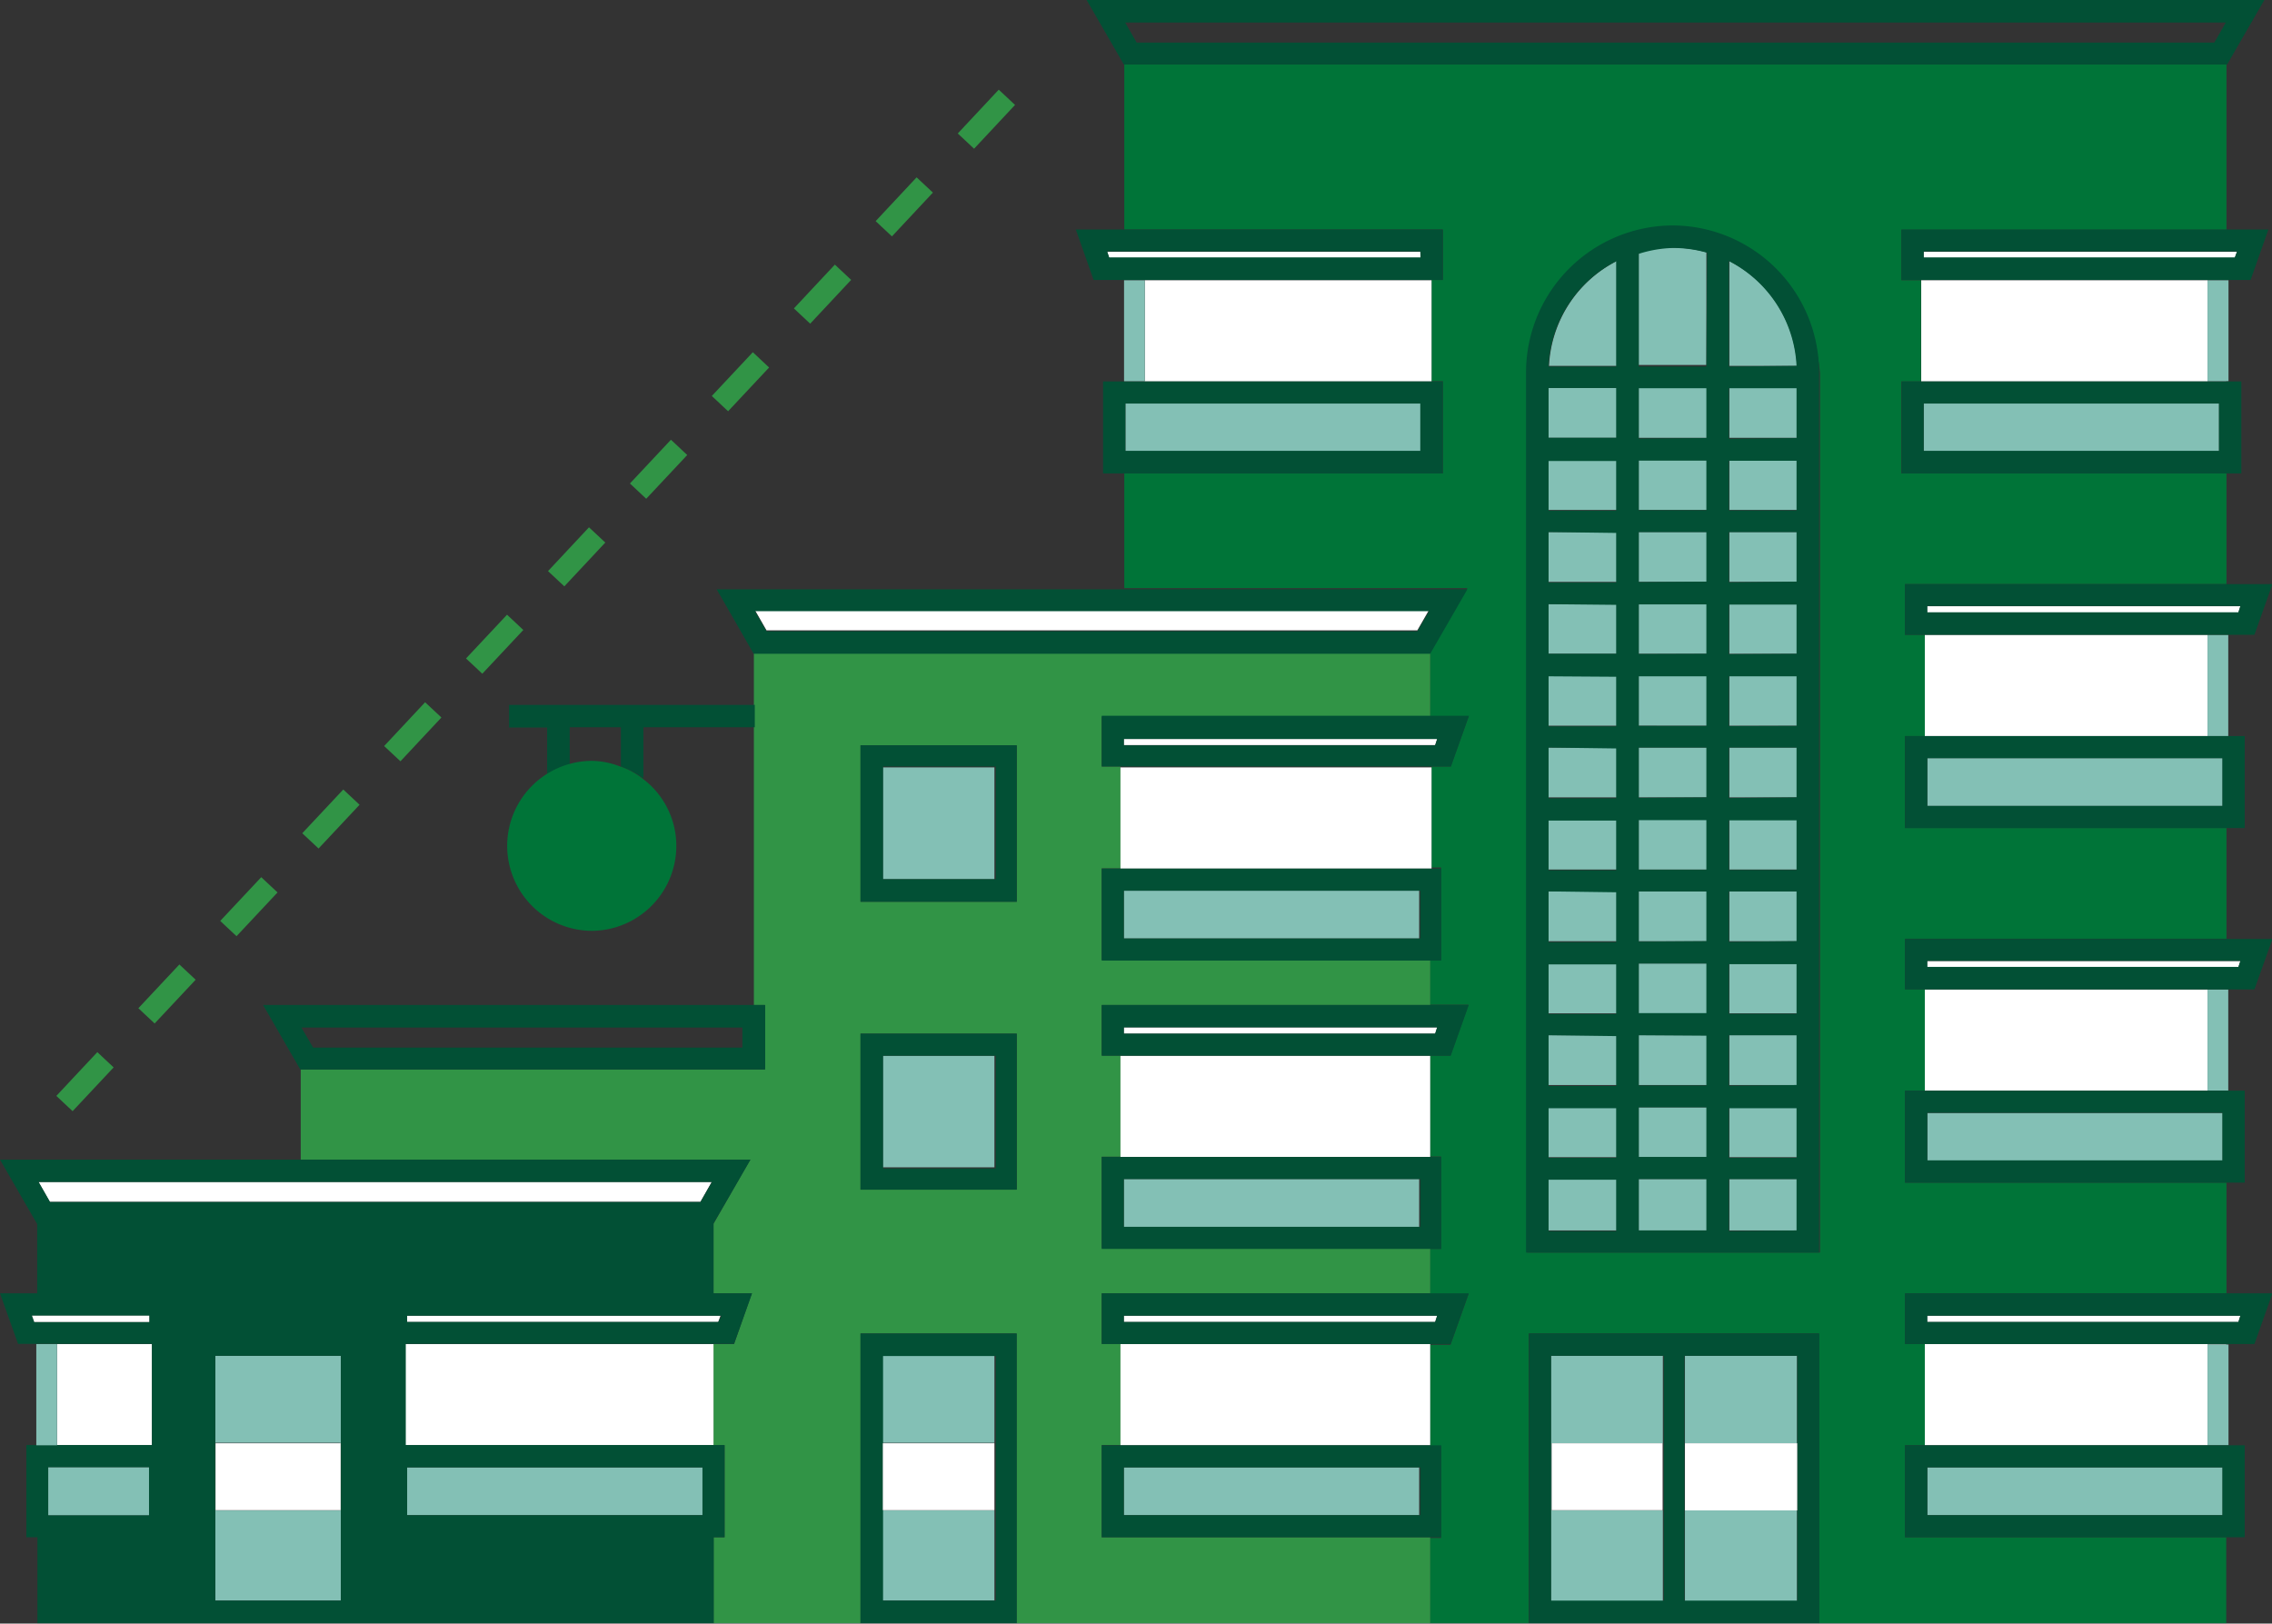
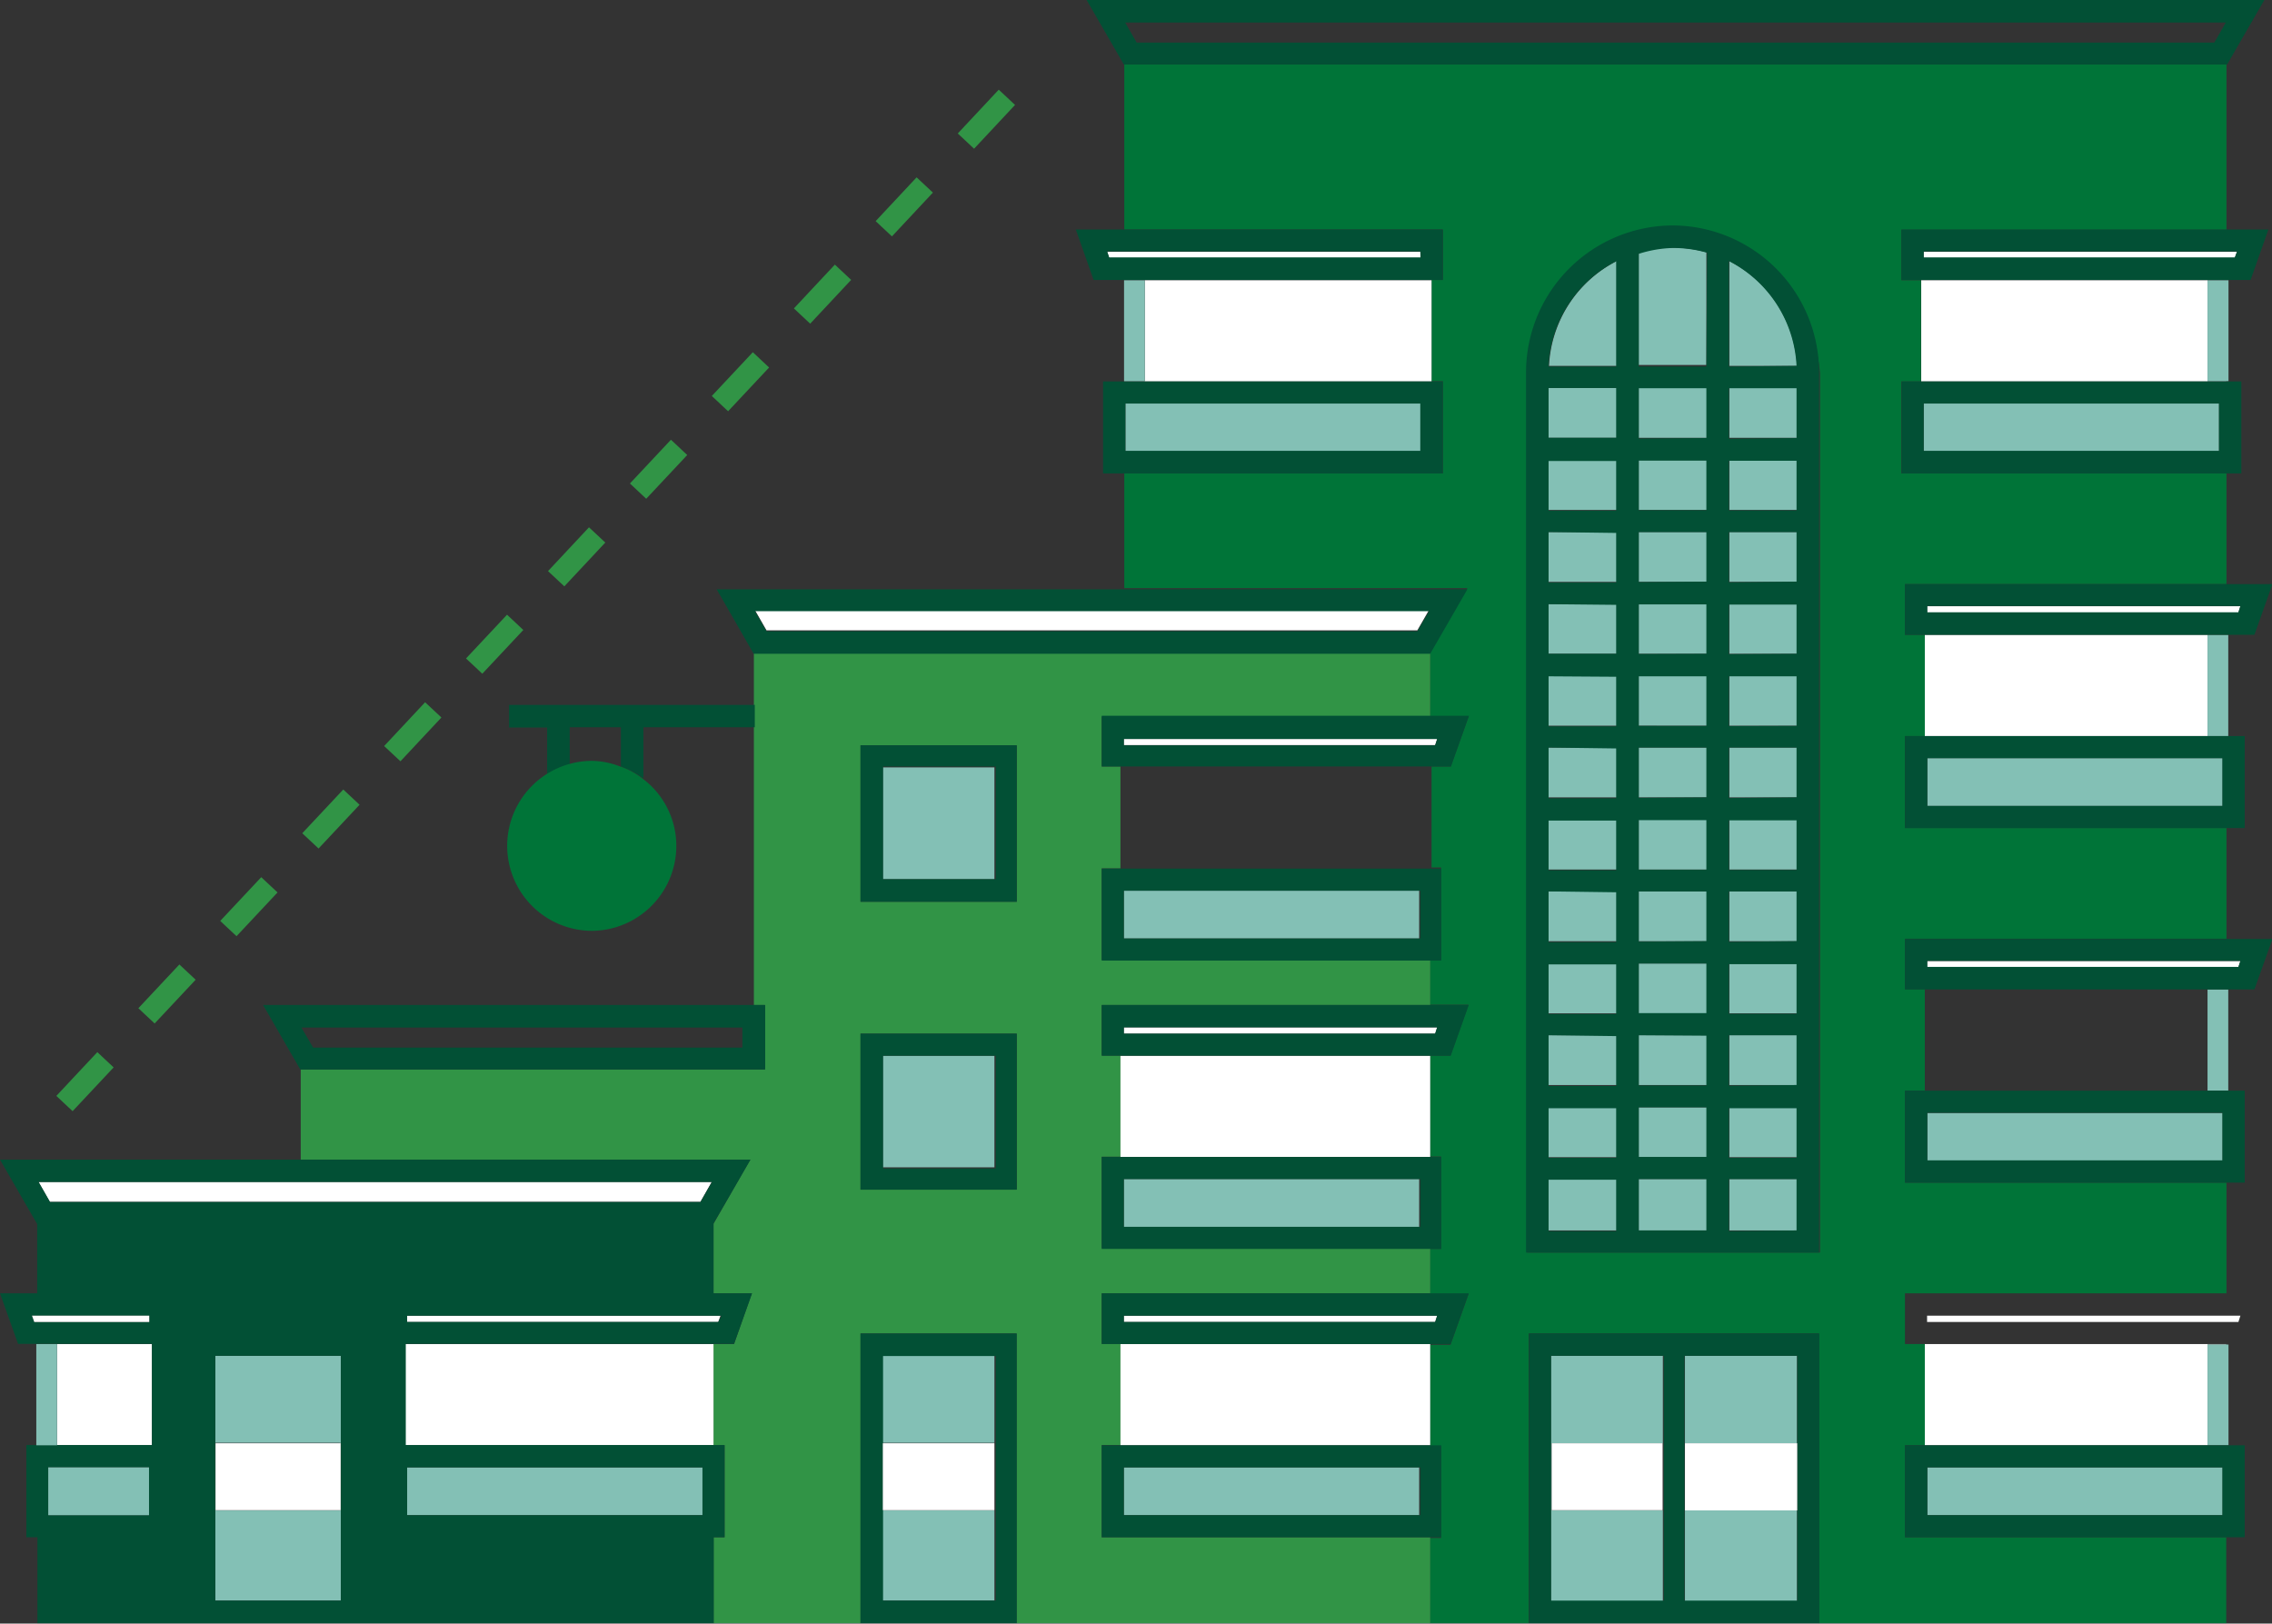
<svg xmlns="http://www.w3.org/2000/svg" viewBox="0 0 100.78 72.02">
  <rect x="0" y="0" width="100.78" height="72.02" fill="#333333" stroke="none" />
  <defs>
    <style>.cls-1{fill:none;}.cls-2{fill:#007438;}.cls-3{fill:#fff;}.cls-4{fill:#83c0b5;}.cls-5{fill:#025035;}.cls-6{fill:#319446;}</style>
  </defs>
  <g id="Layer_2" data-name="Layer 2">
    <g id="Layer_1-2" data-name="Layer 1">
      <path class="cls-1" d="M27.52,34V32.25H25.25v1.63a3.66,3.66,0,0,1,1-.14A3.77,3.77,0,0,1,27.52,34Z" />
      <polygon class="cls-1" points="98.22 1.88 98.73 0.99 49.91 0.99 50.42 1.88 98.22 1.88" />
      <polygon class="cls-1" points="32.95 46.45 32.95 45.57 13.37 45.57 13.89 46.45 32.95 46.45" />
      <path class="cls-2" d="M84.5,64.11h.88V59.62H84.5V57.37H98.76V52.46H84.5V48.38h.88v-4.5H84.5V41.64H98.76V36.73H84.5V32.65h.88V28.16H84.5V25.91H98.76V21H84.34V16.92h.87V12.43h-.87V10.19H98.76V2.86H49.87v7.32H64v2.24h-.5v4.49H64V21H49.87v5.09H65.09l-1.65,2.85v2.85h1.7L64.35,34H63.5v4.48h.42v4.09h-.49v2h1.71l-.8,2.25h-.91v4.48h.49V55.4h-.49v2h1.71l-.8,2.25h-.91v4.49h.49v4.08h-.49V72h4.38V59.15H80.68V72H98.75V68.19H84.5Zm-3.77-8.55h-13v-39a6.52,6.52,0,0,1,13,0V55.56Z" />
-       <rect class="cls-2" x="98.75" y="16.91" width="0.01" height="0.01" />
      <rect class="cls-2" x="98.75" y="59.62" width="0.01" height="0.03" />
      <polygon class="cls-3" points="63.5 12.43 50.78 12.43 50.78 16.91 49.87 16.91 49.87 16.92 63.5 16.92 63.5 12.43" />
-       <rect class="cls-3" x="85.38" y="43.89" width="12.54" height="4.49" />
      <rect class="cls-4" x="74.74" y="67" width="4.97" height="4.05" />
      <rect class="cls-4" x="74.74" y="60.14" width="4.97" height="3.89" />
      <polygon class="cls-4" points="73.76 67 68.83 67 68.83 64.02 73.76 64.02 73.76 60.14 68.8 60.14 68.8 71.04 73.76 71.04 73.76 67" />
-       <path class="cls-5" d="M67.82,59.15V72H80.7V59.15ZM79.72,64v3h0v4h-5V60.14h5V64ZM68.8,60.14h5V71h-5Z" />
+       <path class="cls-5" d="M67.82,59.15V72H80.7V59.15ZM79.72,64v3h0v4h-5V60.14h5V64ZM68.8,60.14h5V71h-5" />
      <path class="cls-5" d="M98.79,2.86,100.44,0H48.2l1.65,2.86H98.79ZM98.73,1l-.51.89H50.42L49.91,1Z" />
      <polygon class="cls-3" points="97.92 64.11 97.92 59.64 98.75 59.64 98.75 59.62 85.38 59.62 85.38 64.11 97.92 64.11" />
      <polygon class="cls-3" points="98.75 16.91 97.92 16.91 97.92 12.43 85.22 12.43 85.22 16.92 98.75 16.92 98.75 16.91" />
      <rect class="cls-3" x="85.38" y="28.16" width="12.54" height="4.49" />
      <polygon class="cls-4" points="97.92 12.43 97.92 16.91 98.75 16.91 98.76 16.91 98.85 16.91 98.85 12.43 97.92 12.43" />
      <polygon class="cls-4" points="50.78 12.43 49.86 12.43 49.86 16.91 49.87 16.91 50.78 16.91 50.78 12.43" />
      <rect class="cls-4" x="97.92" y="28.16" width="0.92" height="4.49" />
      <rect class="cls-4" x="97.92" y="43.89" width="0.92" height="4.49" />
      <polygon class="cls-4" points="97.92 59.64 97.92 64.11 98.85 64.11 98.85 59.64 98.76 59.64 98.75 59.64 97.92 59.64" />
      <polygon class="cls-3" points="49.11 11.17 49.2 11.44 63.01 11.44 63.01 11.17 49.11 11.17" />
      <path class="cls-5" d="M50.78,12.42H64V10.18H47.72l.79,2.24h2.27Zm12.23-1H49.2l-.09-.27H63Z" />
      <rect class="cls-4" x="49.92" y="17.9" width="13.1" height="2.12" />
      <path class="cls-5" d="M64,16.92H48.93V21H64ZM63,20H49.92V17.9H63V20Z" />
      <rect class="cls-4" x="76.71" y="26.79" width="3.03" height="2.21" />
      <rect class="cls-4" x="76.71" y="36.36" width="3.03" height="2.21" />
      <rect class="cls-4" x="76.71" y="23.6" width="3.03" height="2.21" />
      <rect class="cls-4" x="72.69" y="49.12" width="3.03" height="2.21" />
      <rect class="cls-4" x="76.71" y="29.98" width="3.03" height="2.21" />
      <rect class="cls-4" x="72.69" y="36.36" width="3.03" height="2.21" />
      <rect class="cls-4" x="72.69" y="42.74" width="3.03" height="2.21" />
      <rect class="cls-4" x="68.68" y="17.21" width="3.03" height="2.21" />
      <rect class="cls-4" x="72.69" y="39.54" width="3.03" height="2.21" />
      <rect class="cls-4" x="72.69" y="45.92" width="3.03" height="2.21" />
      <rect class="cls-4" x="76.71" y="33.16" width="3.03" height="2.21" />
      <rect class="cls-4" x="76.71" y="52.3" width="3.03" height="2.28" />
      <rect class="cls-4" x="68.68" y="52.3" width="3.03" height="2.28" />
      <rect class="cls-4" x="72.69" y="26.79" width="3.03" height="2.21" />
      <rect class="cls-4" x="72.69" y="23.6" width="3.03" height="2.21" />
      <rect class="cls-4" x="76.71" y="20.41" width="3.03" height="2.21" />
      <path class="cls-4" d="M76.71,11.58v4.65h3A5.53,5.53,0,0,0,76.71,11.58Z" />
      <rect class="cls-4" x="76.71" y="17.21" width="3.03" height="2.21" />
      <path class="cls-4" d="M71.71,16.23V11.58a5.53,5.53,0,0,0-3,4.65Z" />
      <path class="cls-4" d="M72.69,11.19v5h3v-5a5.57,5.57,0,0,0-3,0Z" />
      <rect class="cls-4" x="72.69" y="17.21" width="3.03" height="2.21" />
      <rect class="cls-4" x="68.68" y="26.79" width="3.03" height="2.21" />
      <rect class="cls-4" x="68.68" y="29.98" width="3.03" height="2.21" />
      <rect class="cls-4" x="68.68" y="33.16" width="3.03" height="2.21" />
      <rect class="cls-4" x="68.68" y="36.36" width="3.03" height="2.21" />
      <rect class="cls-4" x="68.68" y="23.6" width="3.03" height="2.21" />
      <rect class="cls-4" x="72.69" y="52.3" width="3.03" height="2.28" />
      <rect class="cls-4" x="72.69" y="20.41" width="3.03" height="2.21" />
      <rect class="cls-4" x="68.68" y="39.54" width="3.03" height="2.21" />
      <rect class="cls-4" x="68.68" y="20.41" width="3.03" height="2.21" />
      <rect class="cls-4" x="76.71" y="42.74" width="3.03" height="2.21" />
      <rect class="cls-4" x="72.69" y="29.98" width="3.03" height="2.21" />
      <rect class="cls-4" x="76.71" y="49.12" width="3.03" height="2.21" />
      <rect class="cls-4" x="76.71" y="39.54" width="3.03" height="2.21" />
      <rect class="cls-4" x="68.68" y="49.12" width="3.03" height="2.21" />
      <rect class="cls-4" x="76.71" y="45.92" width="3.03" height="2.21" />
      <rect class="cls-4" x="72.69" y="33.16" width="3.03" height="2.21" />
      <rect class="cls-4" x="68.68" y="45.92" width="3.03" height="2.21" />
      <rect class="cls-4" x="68.68" y="42.74" width="3.03" height="2.21" />
      <path class="cls-5" d="M74.21,10a6.53,6.53,0,0,0-6.52,6.52V55.56h13v-39A6.52,6.52,0,0,0,74.21,10ZM72.69,54.58V52.3h3v2.28Zm0-3.26v-2.2h3v2.2Zm-1-34.11v2.21h-3V17.21Zm1,27.73v-2.2h3v2.2Zm3,1v2.21h-3V45.92Zm-3-4.17V39.54h3v2.21Zm0-3.19v-2.2h3v2.2Zm0-3.19V33.16h3v2.21Zm0-3.19V30h3v2.2Zm0-3.19v-2.2h3V29Zm0-3.19V23.6h3v2.2Zm0-3.19v-2.2h3v2.2Zm0-3.18V17.22h3v2.21Zm-1,1v2.2h-3v-2.2Zm0,3.19v2.2h-3V23.6Zm0,3.19V29h-3v-2.2Zm0,3.19v2.2h-3V30Zm0,3.18v2.21h-3V33.16Zm0,3.2v2.2h-3v-2.2Zm0,3.18v2.21h-3V39.54Zm0,3.2v2.2h-3v-2.2Zm0,3.18v2.21h-3V45.92Zm0,3.2v2.2h-3v-2.2Zm5,0h3v2.2h-3Zm0-1V45.92h3v2.21Zm0-3.19v-2.2h3v2.2Zm0-3.19V39.54h3v2.21Zm0-3.19v-2.2h3v2.2Zm0-3.19V33.16h3v2.21Zm0-3.19V30h3v2.2Zm0-3.19v-2.2h3V29Zm0-3.19V23.6h3v2.2Zm0-3.19v-2.2h3v2.2Zm0-3.18V17.22h3v2.21Zm0-3.2V11.58a5.53,5.53,0,0,1,3,4.65Zm-1,0h-3v-5A5.4,5.4,0,0,1,74.2,11a5.47,5.47,0,0,1,1.52.21Zm-4-4.65v4.65h-3A5.53,5.53,0,0,1,71.71,11.58Zm-3,40.72h3v2.28h-3Zm8,2.28V52.3h3v2.28Z" />
      <rect class="cls-3" x="68.83" y="64.02" width="4.92" height="2.97" />
      <polygon class="cls-3" points="74.74 67 79.71 67 79.72 67 79.72 64.02 79.71 64.02 74.74 64.02 74.74 67" />
      <polygon class="cls-3" points="85.48 58.36 85.48 58.64 99.29 58.64 99.38 58.36 85.48 58.36" />
-       <path class="cls-5" d="M84.5,57.37v2.25H100l.8-2.25H84.5Zm14.79,1.27H85.49v-.28H99.38Z" />
      <rect class="cls-4" x="85.49" y="65.09" width="13.1" height="2.12" />
      <path class="cls-5" d="M97.92,64.11H84.5v4.08H99.57V64.11H97.92Zm.66,3.1H85.49V65.09H98.58v2.12Z" />
      <polygon class="cls-3" points="85.33 11.17 85.33 11.44 99.13 11.44 99.23 11.17 85.33 11.17" />
      <path class="cls-5" d="M84.34,12.42H99.83l.79-2.24H84.34v2.24Zm14.79-1H85.33v-.27h13.9Z" />
      <rect class="cls-4" x="85.33" y="17.9" width="13.1" height="2.12" />
      <path class="cls-5" d="M85.22,16.92h-.87V21H99.42V16.92H85.22ZM98.43,20H85.33V17.9h13.1Z" />
      <polygon class="cls-3" points="85.48 26.89 85.48 27.17 99.29 27.17 99.38 26.89 85.48 26.89" />
      <path class="cls-5" d="M84.5,28.16H100l.8-2.25H84.5Zm14.79-1H85.49v-.28H99.38Z" />
      <rect class="cls-4" x="85.49" y="33.63" width="13.1" height="2.12" />
      <path class="cls-5" d="M97.92,32.65H84.5v4.08H99.57V32.65H97.92Zm.66,3.1H85.49V33.63H98.58v2.12Z" />
      <polygon class="cls-3" points="85.48 42.63 85.48 42.9 99.29 42.9 99.38 42.63 85.48 42.63" />
      <path class="cls-5" d="M84.5,43.89H100l.8-2.24H84.5Zm14.79-1H85.49v-.27H99.38Z" />
      <rect class="cls-4" x="85.49" y="49.37" width="13.1" height="2.12" />
      <path class="cls-5" d="M97.92,48.38H84.5v4.08H99.57V48.38H97.92Zm.66,3.09H85.49V49.36H98.58v2.11Z" />
      <rect class="cls-6" x="27.88" y="20.32" width="2.66" height="0.99" transform="translate(-5.95 27.89) rotate(-46.85)" />
      <rect class="cls-6" x="42.42" y="4.8" width="2.66" height="0.99" transform="translate(10 33.62) rotate(-46.91)" />
      <rect class="cls-6" x="24.25" y="24.2" width="2.66" height="0.99" transform="translate(-9.93 26.51) rotate(-46.91)" />
      <rect class="cls-6" x="35.15" y="12.56" width="2.66" height="0.99" transform="translate(2.03 30.77) rotate(-46.91)" />
      <rect class="cls-6" x="31.51" y="16.44" width="2.66" height="0.99" transform="translate(-1.97 29.31) rotate(-46.85)" />
      <rect class="cls-6" x="38.78" y="8.68" width="2.66" height="0.99" transform="translate(6.01 32.2) rotate(-46.91)" />
      <rect class="cls-6" x="6.08" y="43.6" width="2.66" height="0.99" transform="translate(-29.83 19.34) rotate(-46.85)" />
      <rect class="cls-6" x="9.71" y="39.72" width="2.66" height="0.99" transform="translate(-25.85 20.77) rotate(-46.85)" />
      <rect class="cls-6" x="20.61" y="28.08" width="2.66" height="0.99" transform="translate(-13.91 25.04) rotate(-46.85)" />
      <rect class="cls-6" x="2.44" y="47.48" width="2.66" height="0.99" transform="translate(-33.81 17.92) rotate(-46.85)" />
      <rect class="cls-6" x="16.98" y="31.96" width="2.66" height="0.99" transform="translate(-17.9 23.66) rotate(-46.91)" />
      <rect class="cls-6" x="13.35" y="35.84" width="2.66" height="0.99" transform="translate(-21.87 22.19) rotate(-46.85)" />
      <path class="cls-6" d="M48.87,68.19V64.1h.83V59.61h-.83V57.37H63.44v-2H48.87V51.31h.83V46.82h-.83V44.58H63.44v-2H48.87V38.52h.83V34h-.83V31.79H63.44V28.93h-30v2.33h0v1h0V44.58h.49v2.86H13.34v4H33.28l-1.63,2.84v3.09h1.7l-.79,2.25h-.91v4.49h.49v4.08h-.49V72h6.52V59.15h6.92V72H63.44V68.19ZM45.1,52.77H38.17V45.85H45.1ZM45.1,40H38.17V33.06H45.1Z" />
      <rect class="cls-3" x="49.7" y="59.62" width="13.74" height="4.49" />
      <path class="cls-4" d="M44.11,60.14h-5V71h5Zm0,6.86h-5V64h5Z" />
      <path class="cls-5" d="M38.17,59.15V72H45.1V59.15Zm1,1h5V71h-5Z" />
      <polygon class="cls-3" points="63.38 27.07 33.49 27.07 34 27.96 62.87 27.96 63.38 27.07" />
      <path class="cls-5" d="M63.44,29h0l1.65-2.86H31.79L33.43,29h30ZM34,28l-.51-.89h29.9l-.52.89Z" />
      <polygon class="cls-3" points="49.85 58.36 49.85 58.64 63.66 58.64 63.75 58.36 49.85 58.36" />
      <path class="cls-5" d="M48.87,57.37v2.25H64.35l.8-2.25H48.87Zm14.79,1.27H49.85v-.28h13.9Z" />
      <rect class="cls-4" x="49.85" y="65.09" width="13.1" height="2.12" />
      <path class="cls-5" d="M49.7,64.11h-.83v4.08H63.93V64.11H49.7ZM63,67.21H49.85V65.09H63Z" />
      <rect class="cls-3" x="49.7" y="46.83" width="13.74" height="4.49" />
      <polygon class="cls-3" points="49.85 45.57 49.85 45.85 63.66 45.85 63.75 45.57 49.85 45.57" />
      <path class="cls-5" d="M48.87,44.58v2.25H64.35l.8-2.25H48.87Zm14.79,1.27H49.85v-.28h13.9Z" />
      <rect class="cls-4" x="49.85" y="52.3" width="13.1" height="2.12" />
      <path class="cls-5" d="M49.7,51.32h-.83V55.4H63.93V51.32H49.7ZM63,54.42H49.85V52.3H63Z" />
-       <rect class="cls-3" x="49.7" y="34.04" width="13.8" height="4.49" />
      <polygon class="cls-3" points="49.85 32.78 49.85 33.05 63.66 33.05 63.75 32.78 49.85 32.78" />
      <path class="cls-5" d="M48.87,31.79V34H64.36l.8-2.25H48.87Zm14.79,1.27H49.85v-.28h13.9Z" />
      <rect class="cls-4" x="49.85" y="39.51" width="13.1" height="2.12" />
      <path class="cls-5" d="M49.7,38.53h-.83v4.08H63.93V38.53H49.7ZM63,41.63H49.85V39.51H63Z" />
      <rect class="cls-4" x="39.16" y="46.83" width="4.95" height="4.95" />
      <path class="cls-5" d="M38.17,52.77H45.1V45.85H38.17Zm1-5.94h5v5h-5Z" />
      <rect class="cls-4" x="39.16" y="34.04" width="4.95" height="4.96" />
      <path class="cls-5" d="M38.17,40H45.1V33.06H38.17Zm1-6h5v5h-5Z" />
      <path class="cls-5" d="M33.44,31.27H22.58v1h1.69v2.06a4.11,4.11,0,0,1,1-.43V32.26h2.27V34a3.92,3.92,0,0,1,1,.53V32.26h4.94v-1Z" />
      <path class="cls-5" d="M33.93,44.58H11.67l1.65,2.86H33.94V44.58Zm-1,1v.89H13.89l-.52-.89Z" />
      <rect class="cls-3" x="39.16" y="64.02" width="4.95" height="2.97" />
      <path class="cls-2" d="M26.25,33.75a3.72,3.72,0,0,0-1,.14,3.77,3.77,0,0,0,1,7.4A3.77,3.77,0,0,0,30,37.52a3.72,3.72,0,0,0-1.52-3,3.21,3.21,0,0,0-1-.53A3.53,3.53,0,0,0,26.25,33.75Z" />
      <rect class="cls-3" x="17.97" y="59.62" width="13.68" height="4.49" />
      <rect class="cls-3" x="2.53" y="59.62" width="4.21" height="4.49" />
      <path class="cls-4" d="M9.55,71h5.57V60.14H9.55Zm0-7h5.55v3H9.56Z" />
      <polygon class="cls-3" points="31.07 53.31 31.57 52.43 1.71 52.43 2.21 53.31 31.07 53.31" />
      <polygon class="cls-3" points="18.06 58.36 18.06 58.64 31.86 58.64 31.96 58.36 18.06 58.36" />
      <rect class="cls-4" x="18.06" y="65.09" width="13.1" height="2.12" />
      <path class="cls-5" d="M32.14,68.19V64.1H18V59.61H32.56l.8-2.24H31.65v-3.1l1.64-2.83H0L1.65,54.3h0v3.07H0l.8,2.24H6.74V64.1H1.17v4.09h.49V72h30V68.19Zm-14.08-3.1h13.1v2.12H18.06ZM1.71,52.43H31.58l-.51.89H2.22Zm30.15,6.21H18.06v-.28H32Zm-16.74,1.5V71H9.55V60.14Zm-8.5-1.5H1.52l-.1-.28h5.2ZM2.14,65.09H6.61v2.12H2.14Z" />
      <rect class="cls-3" x="9.56" y="64.02" width="5.55" height="2.97" />
      <rect class="cls-4" x="1.61" y="59.62" width="0.92" height="4.49" />
      <polygon class="cls-3" points="1.42 58.36 1.52 58.64 6.62 58.64 6.62 58.36 1.42 58.36" />
      <rect class="cls-4" x="2.14" y="65.09" width="4.47" height="2.12" />
    </g>
  </g>
</svg>